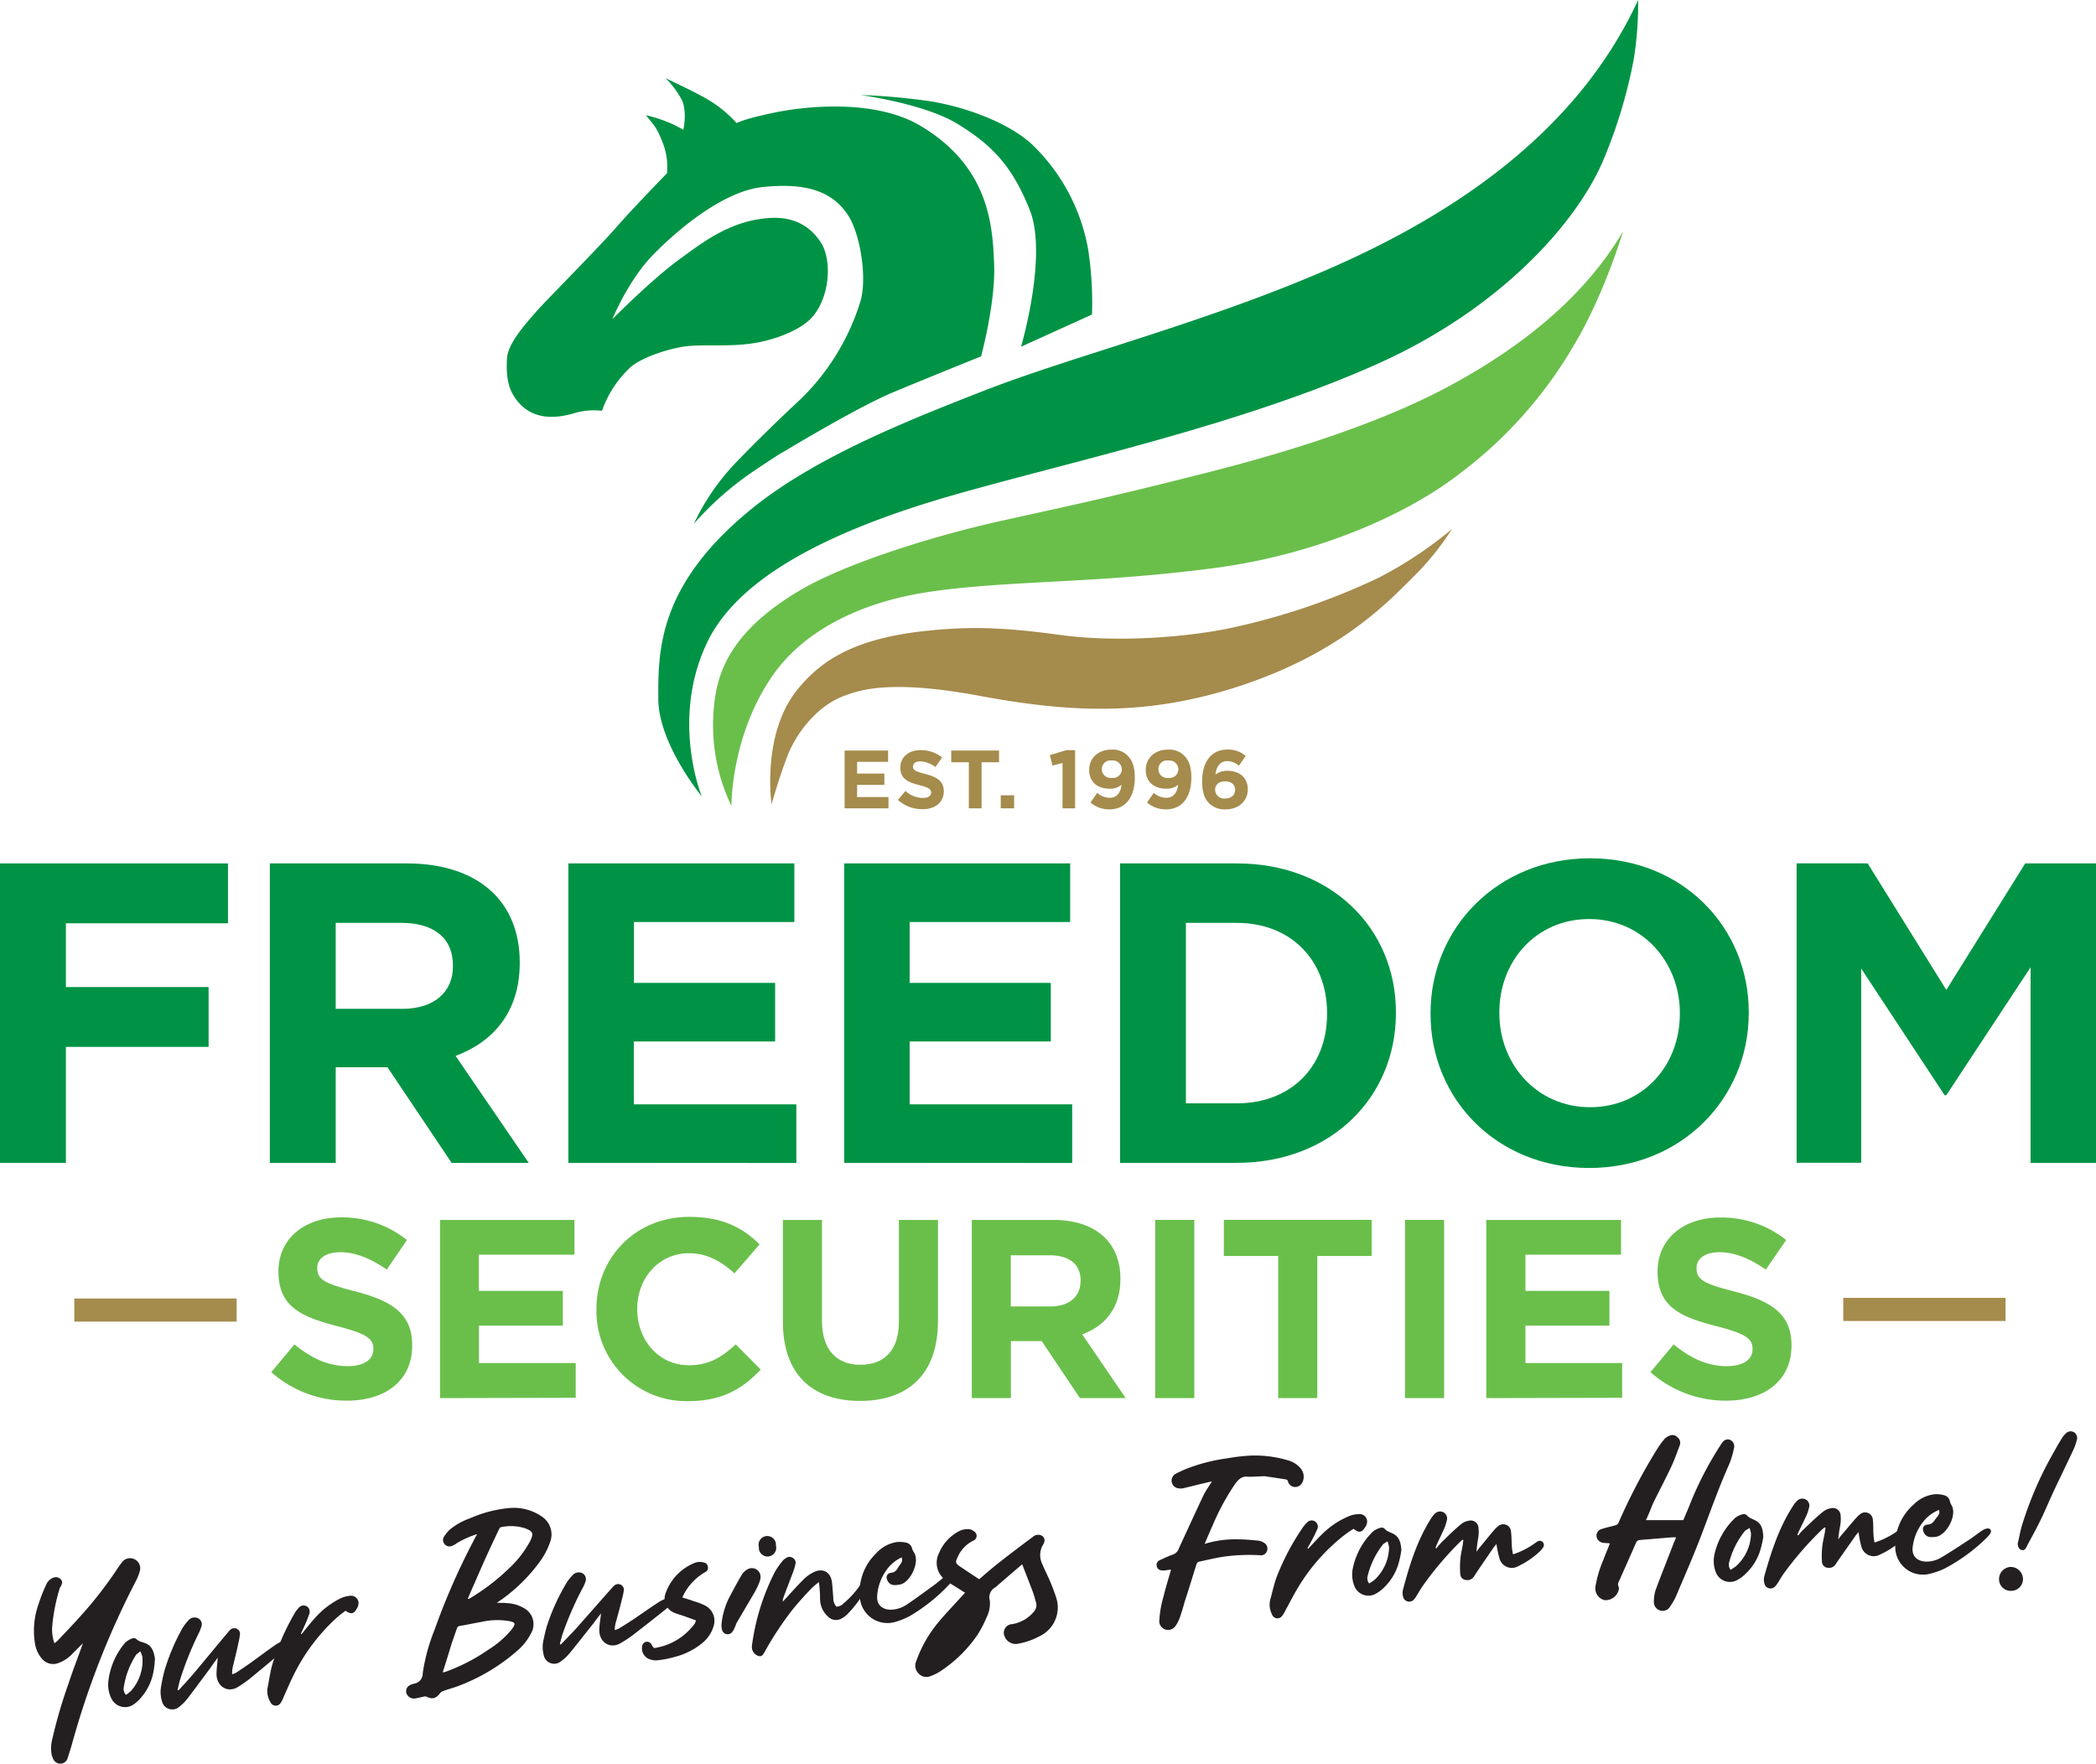
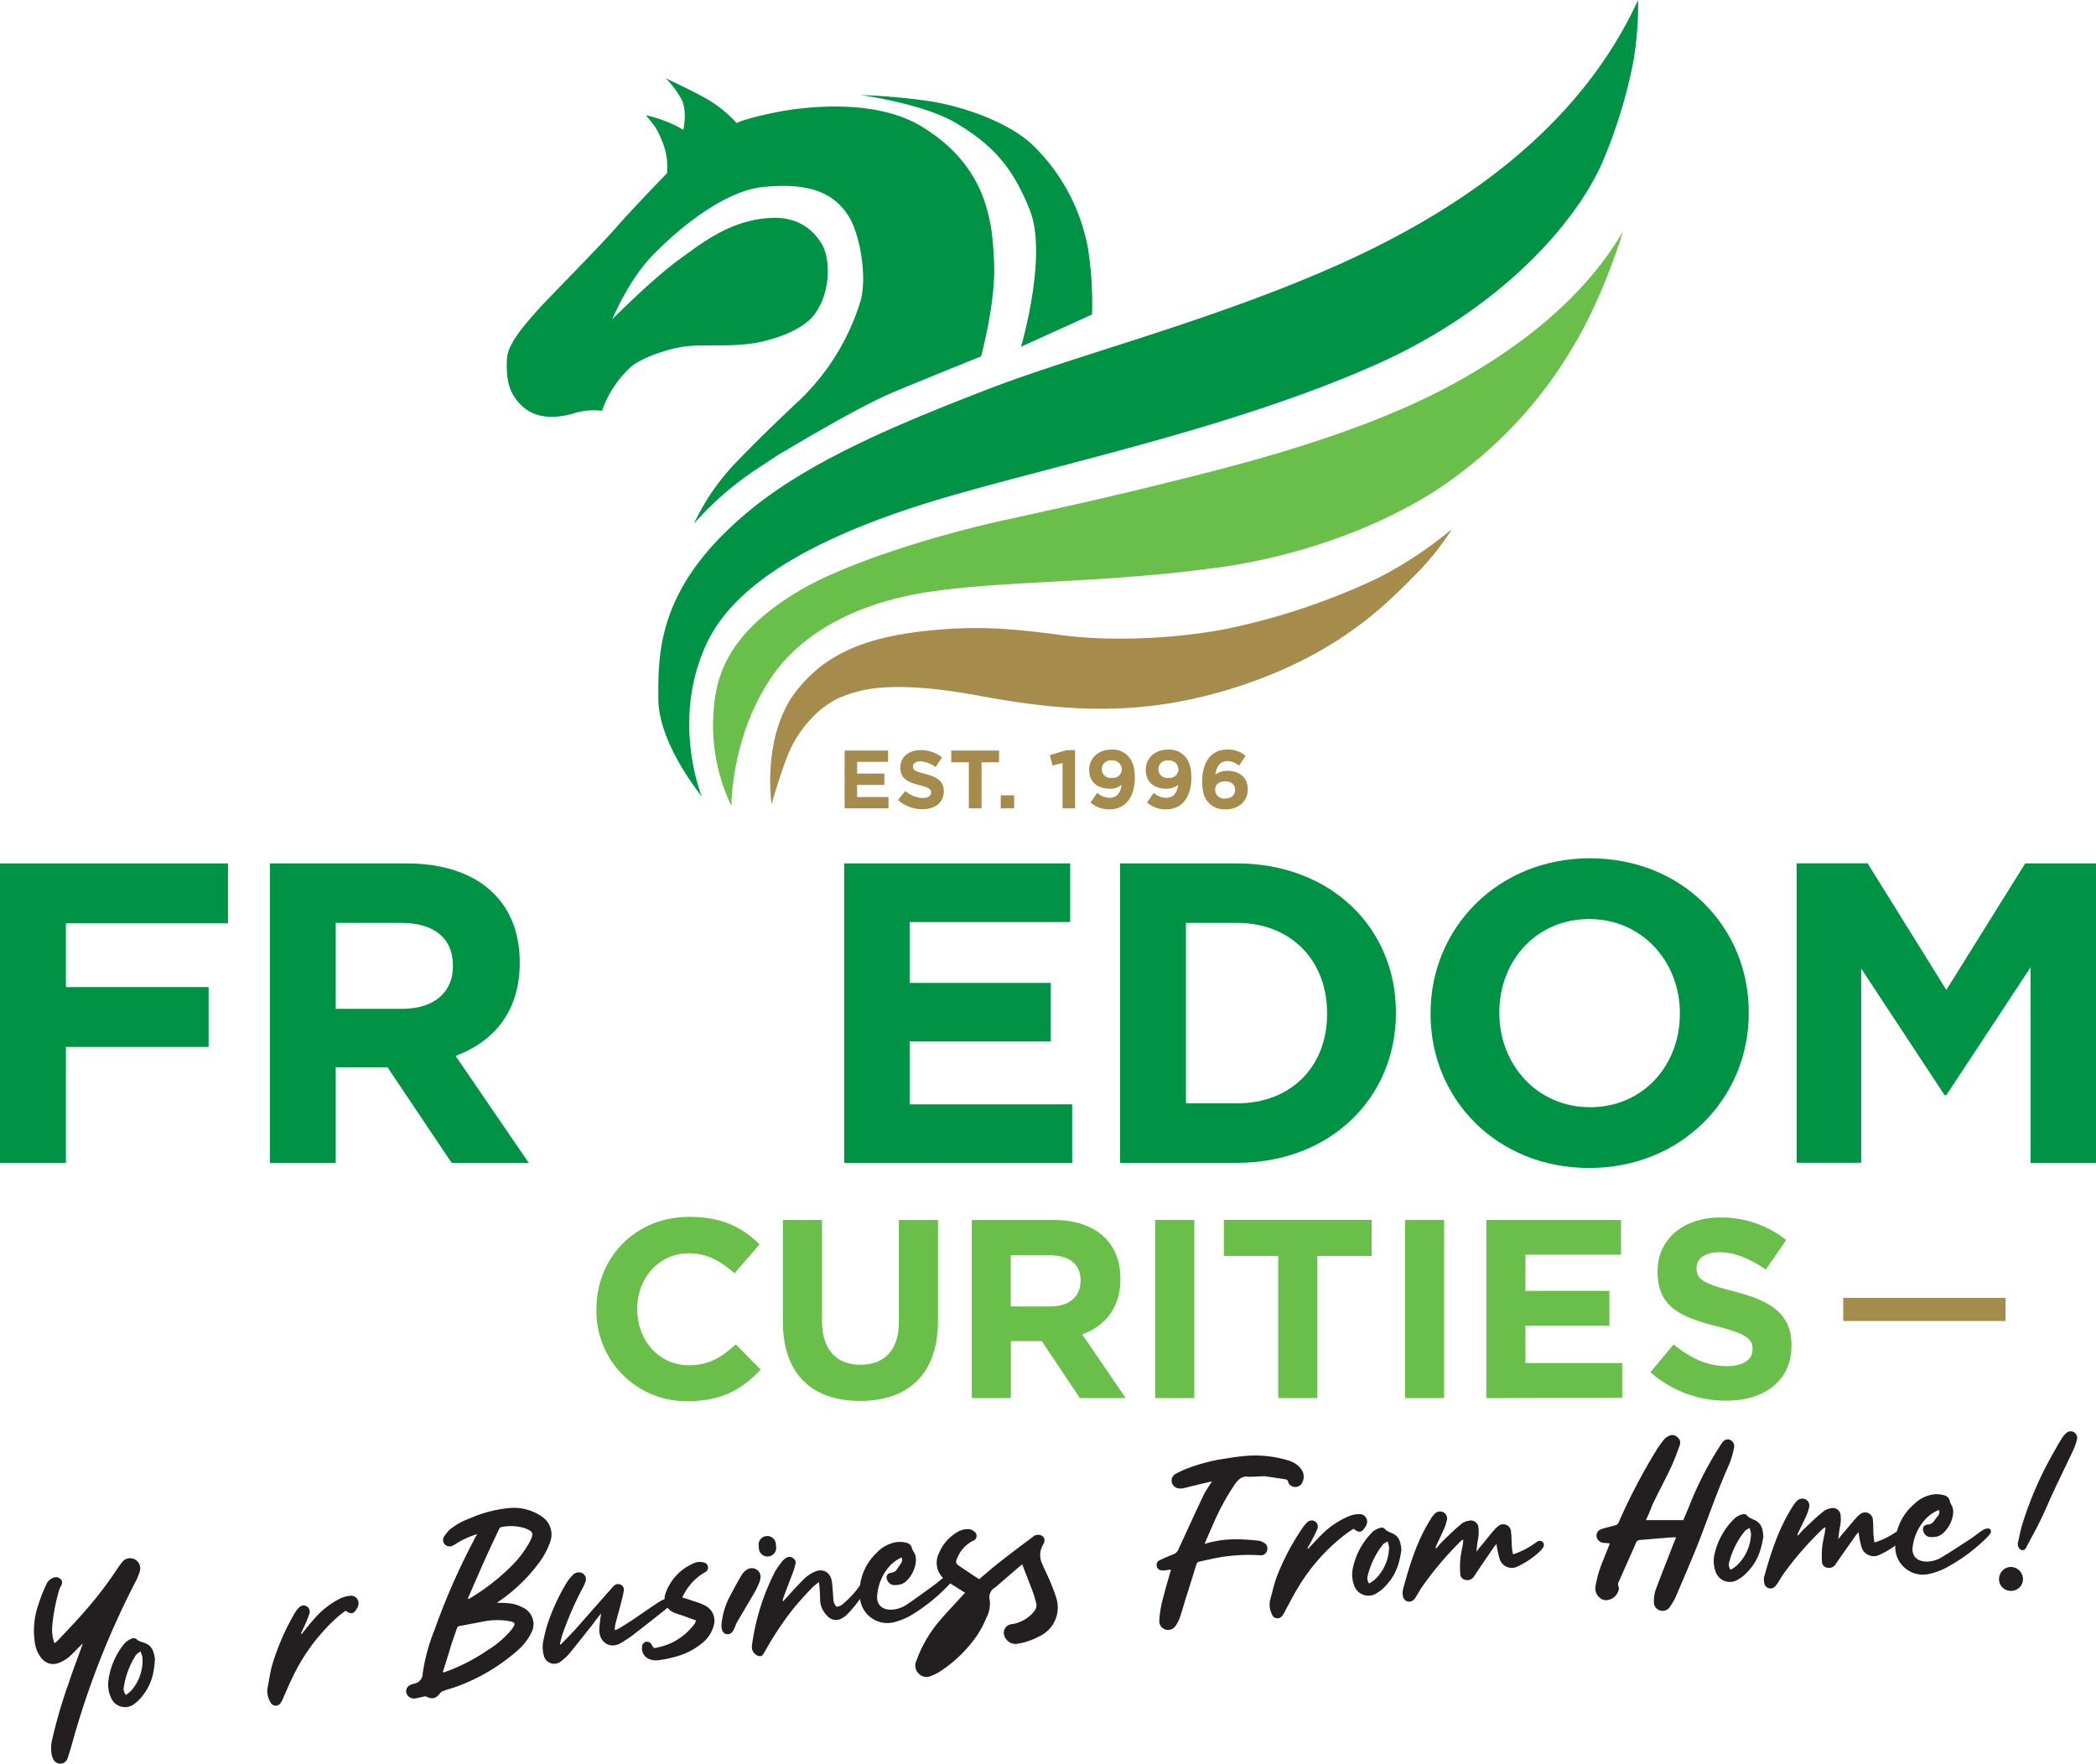
<svg xmlns="http://www.w3.org/2000/svg" viewBox="0 0 482.29 405.81">
  <defs>
    <style>.cls-1{fill:#009345;}.cls-2{fill:#6abf4b;}.cls-3{fill:#a58b4c;}.cls-4{fill:#231f20;}</style>
  </defs>
  <g id="FS_Logo_-_Vert_-_Tagline" data-name="FS Logo - Vert - Tagline">
    <path class="cls-1" d="M161.48,183.25s-10-12.13-10-22.45c-.05-11.06-.05-26,21-43.33,14.94-12.34,37.14-21,54.48-27.78,20.72-8,50.81-15.55,79.24-28C335.51,48.84,363.21,29.83,376.93,0a78.11,78.11,0,0,1-1.07,14,115.28,115.28,0,0,1-7,23c-5.88,13.8-23.12,33.9-52.15,46.84-30.84,13.75-68.51,21.94-96.21,29.76-31.43,8.88-51.35,20.12-58,34.69C154.35,165.92,161.48,183.25,161.48,183.25Z" />
    <path class="cls-2" d="M168.3,185.45a42.9,42.9,0,0,1-4-23c.69-7.08,3.25-16.75,19.42-26.41,10.69-6.4,31-12.7,46.47-16.15,13.95-3.1,23.23-5,44.11-10.27,10-2.53,38-9.45,58.9-20.64s33.22-23.72,40.26-35.75c0,0-4.35,14.75-11.51,26.56a99.38,99.38,0,0,1-25.91,29.06c-12.38,9.7-33.27,18.76-56.48,21.84-27.14,3.6-47,2.8-65.29,5.43-16.85,2.42-29.32,9.35-36.15,18.85C168.14,168.92,168.3,185.45,168.3,185.45Z" />
    <path class="cls-3" d="M177.54,185.06s-2.37-16,5.87-26.29c5.86-7.32,14-12,30.1-13.65,11.38-1.2,19.78-.46,30.55,1s25.55,1,37.92-1.37A154.3,154.3,0,0,0,317.09,133a91.28,91.28,0,0,0,17-11.26,62.92,62.92,0,0,1-9.19,11.3c-6.32,6.36-17.27,17.45-39.59,24.8-21.29,7-38.91,6.17-59.8,2.29s-27.71-1.31-31.32,0c-6.45,2.41-11.1,8.9-13,13.8S177.54,185.06,177.54,185.06Z" />
    <path class="cls-1" d="M153.47,39.87s-7.8,8-11.72,12.5-16.18,16.85-18.17,19.12c-3,3.43-6.77,7.62-6.93,11.1-.13,2.92-.08,6.22,1.89,9,2.45,3.53,6.61,5.69,14.1,3.34a16.26,16.26,0,0,1,5.88-.41,25,25,0,0,1,6.53-10c2.53-2.21,8.22-4.1,12-4.72,4.53-.74,10.24.17,16.73-.89,3.5-.58,10.51-2.59,13.48-6.38,4-5.15,3.91-13.09,1.73-16.56-2-3.2-5.56-6.25-12-5.81-9.06.61-15.37,5.69-20.58,9.45-6.34,4.58-15.5,13.82-15.5,13.82s3.58-8.79,9.18-14.6,16.27-14.84,25.39-15.79c10.28-1.07,16.28,1.09,19.81,6.74,2.52,4,4.3,13.75,2.73,19.45a53.21,53.21,0,0,1-13.71,22.53c-8,7.47-12.94,12.55-15.29,15a52.56,52.56,0,0,0-9.35,13.75,71.54,71.54,0,0,1,14.13-12.36c6.68-4.48,6.32-4.08,6.32-4.08s17-10.3,25.28-13.76S225.75,82,225.75,82s3.35-12.35,3-21.19S227.68,38.47,211.89,29c-10.35-6.21-26.12-4.64-33.5-3.13s-8.89,2.45-8.89,2.45a28.64,28.64,0,0,0-8.14-6.26c-2.14-1.17-3.43-1.77-8.2-4.08a21.44,21.44,0,0,1,3.63,4.84c.65,1.08,1.13,3.74.44,7.05A25,25,0,0,0,153.42,28a32.52,32.52,0,0,0-4.79-1.49c1.83,2.32,2.34,2.5,3.84,6.26A15.34,15.34,0,0,1,153.47,39.87Z" />
    <path class="cls-1" d="M234.94,79.78s6.2-21,2-31.49c-4-10-8.57-14.9-16.75-19.86C212.56,23.82,198,21.86,198,21.86a150.46,150.46,0,0,1,15.8,1.4c7.64,1.18,18.09,4.72,23.8,10.09a44.21,44.21,0,0,1,12.75,23.83,81,81,0,0,1,.92,15.19Z" />
    <path class="cls-3" d="M194.35,186V172.7h10v2.6h-7.13V178h6.27v2.61h-6.27v2.79h7.22V186Z" />
    <path class="cls-3" d="M212.25,186.2a8.48,8.48,0,0,1-5.64-2.13l1.73-2.07a6.12,6.12,0,0,0,4,1.61c1.2,0,1.92-.47,1.92-1.25v0c0-.74-.46-1.12-2.68-1.69-2.68-.69-4.41-1.43-4.41-4.07v0c0-2.41,1.94-4,4.66-4a7.71,7.71,0,0,1,4.94,1.69l-1.52,2.21a6.23,6.23,0,0,0-3.46-1.31c-1.12,0-1.71.51-1.71,1.16v0c0,.88.57,1.16,2.87,1.75,2.7.71,4.22,1.67,4.22,4v0C217.14,184.71,215.12,186.2,212.25,186.2Z" />
    <path class="cls-3" d="M225.86,175.4V186h-2.93V175.4h-4.05v-2.7h11v2.7Z" />
    <path class="cls-3" d="M230.27,186v-3h3.08v3Z" />
    <path class="cls-3" d="M245.38,172.61h2V186h-2.89V175.57l-2.31.57-.61-2.39Z" />
    <path class="cls-3" d="M255.3,186.23a6.42,6.42,0,0,1-4.37-1.57l1.54-2.23a4.29,4.29,0,0,0,2.9,1.14c1.64,0,2.51-1.23,2.7-3a4,4,0,0,1-2.7.91c-2.89,0-4.75-1.59-4.75-4.31s2.07-4.68,5.08-4.68a4.82,4.82,0,0,1,3.84,1.45c.95,1,1.58,2.39,1.58,5C261.12,183.29,259.08,186.23,255.3,186.23Zm.49-11.25a2,2,0,0,0-2.26,2,2,2,0,0,0,2.32,2,2,2,0,0,0,2.28-2A2.07,2.07,0,0,0,255.79,175Z" />
    <path class="cls-3" d="M268.32,186.23a6.47,6.47,0,0,1-4.38-1.57l1.54-2.23a4.31,4.31,0,0,0,2.91,1.14c1.64,0,2.51-1.23,2.7-3a4,4,0,0,1-2.7.91c-2.89,0-4.75-1.59-4.75-4.31s2.07-4.68,5.08-4.68a4.82,4.82,0,0,1,3.84,1.45c.95,1,1.57,2.39,1.57,5C274.13,183.29,272.1,186.23,268.32,186.23Zm.49-11.25a2,2,0,0,0-2.26,2,2,2,0,0,0,2.32,2,2,2,0,0,0,2.28-2A2.08,2.08,0,0,0,268.81,175Z" />
    <path class="cls-3" d="M285.08,176.2a4.1,4.1,0,0,0-2.72-1.07c-1.65,0-2.49,1.33-2.68,3.08a4.66,4.66,0,0,1,2.76-.85c2.64,0,4.67,1.46,4.67,4.26s-2.18,4.61-5.07,4.61a5,5,0,0,1-3.84-1.42c-1-1-1.58-2.4-1.58-5.06,0-4.12,1.86-7.28,5.84-7.28a6.13,6.13,0,0,1,4.16,1.47Zm-3.19,3.59c-1.45,0-2.29.8-2.29,1.94a2.05,2.05,0,0,0,2.32,2c1.45,0,2.28-.82,2.28-2S283.33,179.79,281.89,179.79Z" />
-     <rect class="cls-3" x="17.1" y="298.78" width="37.35" height="5.32" />
    <path class="cls-1" d="M15.16,212.45v14.67H48v13.77H15.16v26.68H0v-68.9H52.46v13.78Z" />
    <path class="cls-1" d="M103.92,267.57l-14.76-22H77.25v22H62.09v-68.9h31.5c16.24,0,26,8.56,26,22.74v.19c0,11.13-6,18.11-14.76,21.36l16.83,24.61Zm.3-45.38c0-6.49-4.53-9.84-11.91-9.84H77.25v19.78H92.6c7.38,0,11.62-3.93,11.62-9.74Z" />
-     <path class="cls-1" d="M130.78,267.57v-68.9h52v13.49h-36.9v14h32.48v13.48H145.84v14.47h37.4v13.49Z" />
    <path class="cls-1" d="M194.25,267.57v-68.9h52v13.49H209.31v14h32.48v13.48H209.31v14.47h37.4v13.49Z" />
    <path class="cls-1" d="M284.59,267.57H257.72v-68.9h26.87c21.65,0,36.61,14.86,36.61,34.25v.2C321.2,252.51,306.24,267.57,284.59,267.57Zm20.77-34.45c0-12.21-8.37-20.77-20.77-20.77H272.88v41.53h11.71c12.4,0,20.77-8.36,20.77-20.56Z" />
    <path class="cls-1" d="M365.68,268.75c-21.26,0-36.51-15.85-36.51-35.43v-.2c0-19.59,15.45-35.63,36.71-35.63s36.51,15.85,36.51,35.43v.2C402.39,252.7,386.94,268.75,365.68,268.75Zm20.86-35.63c0-11.81-8.66-21.65-20.86-21.65S345,221.11,345,232.92v.2c0,11.81,8.66,21.65,20.87,21.65s20.66-9.64,20.66-21.45Z" />
    <path class="cls-1" d="M467.24,267.57v-45L447.85,252h-.4l-19.19-29.14v44.69H413.4v-68.9h16.34l18.11,29.13L466,198.67h16.33v68.9Z" />
-     <path class="cls-2" d="M79.82,322.29a26.11,26.11,0,0,1-17.4-6.56l5.33-6.38c3.69,3,7.56,5,12.25,5,3.68,0,5.91-1.46,5.91-3.86v-.12c0-2.28-1.4-3.45-8.26-5.21C69.4,303,64.07,300.74,64.07,292.6v-.12c0-7.44,6-12.36,14.34-12.36a23.78,23.78,0,0,1,15.23,5.21L89,292.13c-3.64-2.52-7.21-4-10.66-4S73,289.67,73,291.66v.12c0,2.69,1.75,3.57,8.84,5.39,8.32,2.16,13,5.15,13,12.29v.12C94.87,317.72,88.66,322.29,79.82,322.29Z" />
-     <path class="cls-2" d="M101.25,321.7v-41h30.93v8h-22v8.32h19.33v8H110.21v8.61h22.26v8Z" />
    <path class="cls-2" d="M158.24,322.41a20.7,20.7,0,0,1-21-21.09v-.11c0-11.66,8.79-21.21,21.38-21.21,7.73,0,12.36,2.58,16.16,6.33L169,293c-3.16-2.87-6.38-4.63-10.48-4.63-6.91,0-11.89,5.74-11.89,12.77v.12c0,7,4.86,12.88,11.89,12.88,4.69,0,7.56-1.87,10.78-4.8l5.74,5.8C170.83,319.6,166.14,322.41,158.24,322.41Z" />
    <path class="cls-2" d="M197.89,322.35c-11,0-17.75-6.15-17.75-18.22V280.71h9V303.9c0,6.68,3.34,10.13,8.84,10.13s8.85-3.34,8.85-9.84V280.71h9v23.13C215.87,316.26,208.9,322.35,197.89,322.35Z" />
    <path class="cls-2" d="M248.49,321.7l-8.79-13.11h-7.09V321.7h-9v-41h18.74c9.66,0,15.46,5.09,15.46,13.53v.11c0,6.62-3.57,10.78-8.79,12.71l10,14.64Zm.17-27c0-3.87-2.69-5.86-7.08-5.86h-9v11.77h9.14c4.39,0,6.91-2.34,6.91-5.8Z" />
    <path class="cls-2" d="M265.81,321.7v-41h9v41Z" />
    <path class="cls-2" d="M303.11,289V321.7h-9V289H281.61v-8.31h34V289Z" />
    <path class="cls-2" d="M323.29,321.7v-41h9v41Z" />
    <path class="cls-2" d="M342,321.7v-41H373v8H351v8.32h19.33v8H351v8.61h22.26v8Z" />
    <path class="cls-2" d="M397.16,322.29a26.11,26.11,0,0,1-17.39-6.56l5.33-6.38c3.69,3,7.56,5,12.24,5,3.69,0,5.92-1.46,5.92-3.86v-.12c0-2.28-1.41-3.45-8.26-5.21-8.26-2.11-13.59-4.39-13.59-12.53v-.12c0-7.44,6-12.36,14.35-12.36A23.8,23.8,0,0,1,411,285.33l-4.69,6.8c-3.63-2.52-7.2-4-10.66-4s-5.27,1.58-5.27,3.57v.12c0,2.69,1.76,3.57,8.84,5.39,8.32,2.16,13,5.15,13,12.29v.12C412.22,317.72,406,322.29,397.16,322.29Z" />
    <rect class="cls-3" x="424.13" y="298.64" width="37.35" height="5.32" />
    <path class="cls-4" d="M19.07,378.13c-.83.81-1.61,1.61-2.44,2.43a8.13,8.13,0,0,1-3.32,2.15,3.34,3.34,0,0,1-3.49-.85,6.91,6.91,0,0,1-1.75-3.58A18.11,18.11,0,0,1,8.91,369a31.66,31.66,0,0,1,1.68-4.26,2.85,2.85,0,0,1,1.56-1.66,1.58,1.58,0,0,1,1.82.29c.42.49.43.93,0,1.69a2,2,0,0,0-.27.53A43,43,0,0,0,12,374.4a9.65,9.65,0,0,0,.52,3.7,4.23,4.23,0,0,0,.76-.61c1.77-1.88,3.55-3.72,5.27-5.65a92.4,92.4,0,0,0,8.49-10.93c.33-.49.62-.93,1-1.37a2.27,2.27,0,0,1,2.82-.8,2.31,2.31,0,0,1,1.36,2.59,12.07,12.07,0,0,1-.79,2.15A192.47,192.47,0,0,0,16.6,401.17c-.33,1.19-.71,2.38-1.09,3.53a1.76,1.76,0,0,1-3.21.15,4.52,4.52,0,0,1-.39-1,8.36,8.36,0,0,1,.12-3.69,113.54,113.54,0,0,1,3.76-12.84C16.8,384.21,18,381.21,19.07,378.13Z" />
    <path class="cls-4" d="M35.65,381.65a21.5,21.5,0,0,1-.28,2.67,12.45,12.45,0,0,1-2.78,6.14A8.52,8.52,0,0,1,31,392a3.48,3.48,0,0,1-5.38-1.2,7.14,7.14,0,0,1-.71-3.73A16.57,16.57,0,0,1,28.79,378a4.89,4.89,0,0,1,1.61-1,1.11,1.11,0,0,1,.9.07c.7.75,1.69.76,2.5,1.2C35,378.91,35.38,380,35.65,381.65Zm-2.88-.35a6.49,6.49,0,0,0-.48-1.33c-.48.42-.9.62-1.1,1a18.76,18.76,0,0,0-2.69,7.17A2,2,0,0,0,29,390a12.53,12.53,0,0,0,1.12-.9A10.46,10.46,0,0,0,32.77,381.3Z" />
-     <path class="cls-4" d="M65.89,379.27l-.45.35c-2.68,2.29-5.36,4.52-8.1,6.76a27.59,27.59,0,0,1-2.77,1.9c-2.32,1.25-4.65-.28-4.75-2.95,0-1.24.17-2.45.28-3.9-.63.87-1.18,1.59-1.68,2.35-1.73,2.31-3.45,4.66-5.23,7a10.43,10.43,0,0,1-1.93,1.94,2.43,2.43,0,0,1-4-1.32,7,7,0,0,1-.13-3.65c.16-1,.38-2,.64-3.06a47.71,47.71,0,0,1,4.07-9.8,9.87,9.87,0,0,1,1.48-2,1.84,1.84,0,0,1,1.79-.68,1.54,1.54,0,0,1,1.25,2,10.4,10.4,0,0,1-.67,1.67,75.29,75.29,0,0,0-4.37,11c-.13.56-.26,1.07-.38,1.63a2.69,2.69,0,0,0-.06.36s.16.08.21.07c1.09-1.18,2.17-2.37,3.25-3.6,2.7-3.23,5.36-6.45,8.06-9.68.18-.17.34-.44.56-.62a1.36,1.36,0,0,1,1.46-.29,1.26,1.26,0,0,1,.8,1.24,14.36,14.36,0,0,1-.37,2.08c-.39,1.93-.89,3.83-1.34,5.73a8.43,8.43,0,0,0-.1,1.45,7.88,7.88,0,0,0,.8-.3c1.19-.75,2.33-1.55,3.46-2.34,1.86-1.33,3.67-2.71,5.53-4a7.74,7.74,0,0,1,1.67-.91.86.86,0,0,1,1.23.34A1,1,0,0,1,65.89,379.27Z" />
    <path class="cls-4" d="M82.43,369.37a1.84,1.84,0,0,1-.35.79c-.64,1.22-1.32,1.35-2.57.47-.63.47-1.36,1-2,1.58a44,44,0,0,0-10,13.33c-.79,1.58-1.48,3.25-2.22,4.88a6.64,6.64,0,0,1-.75,1.48,1.32,1.32,0,0,1-2.32-.26,4.76,4.76,0,0,1-.62-3.44c.37-1.83.59-3.64,1.12-5.39a55.09,55.09,0,0,1,5-11.47,6.23,6.23,0,0,1,1-1.36,1.44,1.44,0,0,1,1.84-.38,1.43,1.43,0,0,1,.61,1.76,30.56,30.56,0,0,1-1.22,3c-.23.52-.47,1-.7,1.52l.16.13c1-1.27,2-2.53,3.11-3.76a19,19,0,0,1,5.74-4.42,6.11,6.11,0,0,1,2.25-.63A1.71,1.71,0,0,1,82.43,369.37Z" />
    <path class="cls-4" d="M109.81,353a20.5,20.5,0,0,0-4.72,2.1,3.76,3.76,0,0,1-.93.54,1.49,1.49,0,0,1-2.09-1.9,11,11,0,0,1,1.3-1.67,15.23,15.23,0,0,1,4.75-2.7,29.07,29.07,0,0,1,9.19-2.38,11.28,11.28,0,0,1,7.29,1.92,4.93,4.93,0,0,1,2,5.87,17.57,17.57,0,0,1-2.76,5.06,38.47,38.47,0,0,1-9.15,8.71l-.37.24c.85.05,1.59,0,2.29.09a8.44,8.44,0,0,1,3.88,1.11,4.19,4.19,0,0,1,1.72,5.8,13,13,0,0,1-3.22,4.07A44,44,0,0,1,105.31,388c-1.09.41-2.25.69-3.34,1.11a1.45,1.45,0,0,0-.69.47c-1,1.29-1.77,1.48-3.23.79a.73.73,0,0,0-.44,0c-.63.12-1.26.29-1.89.41a1.89,1.89,0,0,1-2.07-.87,1.57,1.57,0,0,1,.24-1.85,2.65,2.65,0,0,1,.89-.5c.14-.06.29-.08.43-.14A2.36,2.36,0,0,0,97.27,385,43.62,43.62,0,0,1,100,375a156.38,156.38,0,0,1,8.91-20.36C109.18,354.07,109.47,353.54,109.81,353Zm-7.92,31.78.34,0a42.29,42.29,0,0,0,10-5.09,22.68,22.68,0,0,0,5.48-4.71c1-1.4,1-1.69-.77-2a16.37,16.37,0,0,0-6.2.23c-1.66.28-3.3.65-5,.93a.71.71,0,0,0-.59.51c-.41,1.23-.87,2.47-1.28,3.7C103.25,380.44,102.59,382.54,101.89,384.74Zm5.77-16.95a.3.3,0,0,0,.16.08.37.37,0,0,0,.19-.07,49.3,49.3,0,0,0,9.09-6.93,24.61,24.61,0,0,0,4.9-6.32c.85-1.77.65-2.25-1.21-2.94a10.64,10.64,0,0,0-5.57-.23c-.09,0-.22.17-.31.28-1.09,2.3-2.17,4.59-3.21,6.88C110.35,361.61,109,364.72,107.66,367.79Z" />
    <path class="cls-4" d="M154.14,369.55c-.13.11-.32.23-.46.34-2.74,2.2-5.49,4.36-8.29,6.52a27.87,27.87,0,0,1-2.83,1.81c-2.36,1.18-4.64-.42-4.66-3.09,0-1.24.25-2.45.4-3.89-.66.85-1.23,1.55-1.75,2.3-1.8,2.25-3.59,4.56-5.44,6.82a10.42,10.42,0,0,1-2,1.88,2.44,2.44,0,0,1-4-1.43,7.1,7.1,0,0,1,0-3.66c.2-1,.44-2,.73-3a47.87,47.87,0,0,1,4.37-9.68,10.17,10.17,0,0,1,1.53-2,1.88,1.88,0,0,1,1.82-.63,1.56,1.56,0,0,1,1.19,2,9.31,9.31,0,0,1-.73,1.65,75.91,75.91,0,0,0-4.69,10.85c-.14.56-.29,1.07-.43,1.63a2.28,2.28,0,0,0-.06.35s.15.08.2.08c1.12-1.15,2.24-2.3,3.36-3.5,2.79-3.15,5.54-6.29,8.34-9.44a6.46,6.46,0,0,1,.58-.6,1.33,1.33,0,0,1,1.46-.25,1.25,1.25,0,0,1,.77,1.26,14.07,14.07,0,0,1-.43,2.07c-.45,1.92-1,3.81-1.51,5.69a7.79,7.79,0,0,0-.15,1.45,6.1,6.1,0,0,0,.81-.28c1.22-.72,2.38-1.48,3.53-2.23,1.9-1.28,3.75-2.61,5.65-3.83a8,8,0,0,1,1.69-.87.88.88,0,0,1,1.23.38A1,1,0,0,1,154.14,369.55Z" />
    <path class="cls-4" d="M164.25,374a7.8,7.8,0,0,1-2.64,4.05,16,16,0,0,1-6.12,3.14,24.29,24.29,0,0,1-4.07.83,4.1,4.1,0,0,1-1.9-.22,2.64,2.64,0,0,1-1.79-2.79,1.22,1.22,0,0,1,.92-1.23,1.19,1.19,0,0,1,1.3.67c.47.85.47.85,1.44.61a13.9,13.9,0,0,0,7.85-4.69,10.06,10.06,0,0,0,.67-.85c.08-.16.11-.36.23-.67l-2.61-.94c-.71-.28-1.52-.45-2.24-.77a3.48,3.48,0,0,1-2.07-4.7,11.68,11.68,0,0,1,6.86-6.91,3.46,3.46,0,0,1,1.87,0,1.09,1.09,0,0,1,.94,1.05c.11.63-.26,1-.77,1.25a12.61,12.61,0,0,0-4.93,5.35c-.09.11-.08.21-.16.41.86.27,1.67.49,2.49.81a15.62,15.62,0,0,1,2.66,1A3.94,3.94,0,0,1,164.25,374Z" />
    <path class="cls-4" d="M175,363a4.93,4.93,0,0,1-.25,1.06,21.41,21.41,0,0,1-1.08,2.27l-4.16,7.08c-.17.36-.28.72-.45,1.08a4.45,4.45,0,0,1-.55,1,1.33,1.33,0,0,1-2.29-.24,3.59,3.59,0,0,1-.19-1.62,17.61,17.61,0,0,1,1.65-5.82c1-1.87,1.94-3.68,3-5.45A3.5,3.5,0,0,1,172,361.1,2,2,0,0,1,175,363Zm3.54-7.38a2,2,0,1,1-3.92.35,2,2,0,1,1,3.92-.35Z" />
    <path class="cls-4" d="M199.75,364.53a1.82,1.82,0,0,1-.32.91,28.25,28.25,0,0,1-4.57,6.11,5.38,5.38,0,0,1-1.17.84,2.55,2.55,0,0,1-3.08-.34,5.46,5.46,0,0,1-1.88-3.54c-.07-.83,0-1.72-.12-2.61,0-.54-.09-1-.16-1.86a14.66,14.66,0,0,0-1.61,1.32c-1.59,1.66-3.17,3.38-4.6,5.17A75.17,75.17,0,0,0,176,380c-.35.58-.59,1.24-1.39,1.06a2.19,2.19,0,0,1-1.59-1.79,3,3,0,0,1,0-.6,52.29,52.29,0,0,1,5.25-16.92,16.41,16.41,0,0,1,1.71-2.46,2.34,2.34,0,0,1,.78-.71,1.33,1.33,0,0,1,1.67-.09A1.22,1.22,0,0,1,183,360a13.62,13.62,0,0,1-.46,1.61c-.76,2-1.54,4-2.3,6.07a1.45,1.45,0,0,0-.08.84c.27-.31.5-.58.77-.85,1.35-1.5,2.71-3,4.17-4.45a8.73,8.73,0,0,1,2.14-1.46c2.09-1.06,3.9,0,4.19,2.27.15,1.22.21,2.45.31,3.67a2.76,2.76,0,0,0,.75,2,2.36,2.36,0,0,0,1.57-.72,21.43,21.43,0,0,0,3.89-4.28,2.69,2.69,0,0,1,.53-.73,1.39,1.39,0,0,1,.88-.12A1.19,1.19,0,0,1,199.75,364.53Z" />
    <path class="cls-4" d="M219.56,363.13a6.15,6.15,0,0,1-.62.89,40.87,40.87,0,0,1-9.51,7.78,16.4,16.4,0,0,1-3.64,1.46,6.36,6.36,0,0,1-7.93-5.65,12.41,12.41,0,0,1,3.75-10.2,8,8,0,0,1,4.73-2.58,6.47,6.47,0,0,1,2.14.13,1.73,1.73,0,0,1,1.38,1.32,3.21,3.21,0,0,0,.41.86c1.5,2.2-.75,6.91-3.12,7.44a5.94,5.94,0,0,1-1.32.15,1.7,1.7,0,0,1-1.55-.92c-.57-.94-.24-1.8.83-1.93s1.32-.89,1.76-1.52.95-1.11.59-2a8.75,8.75,0,0,0-3.61,3.09,11.57,11.57,0,0,0-2,5.58c-.23,2.09,1,3.32,3.07,3.36a6.72,6.72,0,0,0,3.71-1.17c2.11-1.4,4.16-2.94,6.22-4.43,1-.71,1.85-1.52,2.83-2.24a2.39,2.39,0,0,1,1.05-.47A.7.7,0,0,1,219.56,363.13Z" />
    <path class="cls-4" d="M239.1,376.54a15.85,15.85,0,0,1-4.72,1.65,2.73,2.73,0,0,1-3.22-1.65,2,2,0,0,1,1.73-2.83,8.17,8.17,0,0,0,5-2.86,2.22,2.22,0,0,0,.43-2.34c-.27-1.07-.59-2.08-1-3.09-.67-1.78-1.38-3.55-2.11-5.48-1.91,1.61-3.77,3.22-5.63,4.83a4.08,4.08,0,0,1-.56.48,2.59,2.59,0,0,0-1.27,3,7,7,0,0,1-.76,3.95,24.45,24.45,0,0,1-2.09,4,30.61,30.61,0,0,1-8.4,8.27,10.52,10.52,0,0,1-2.34,1.19,2.43,2.43,0,0,1-2.75-.55,2.53,2.53,0,0,1-.59-2.86,29.33,29.33,0,0,1,5.42-9.35c1.6-1.89,3.3-3.63,4.9-5.42.28-.31.55-.58.92-1-.52-.31-.93-.57-1.34-.84-1-.67-2.11-1.24-3.05-2a4.88,4.88,0,0,1-1.61-6.25,10,10,0,0,1,4.58-5.05,4.35,4.35,0,0,1,2.09-.49,2,2,0,0,1,1.36.5,1.19,1.19,0,0,1-.19,2.18,7.58,7.58,0,0,0-3.58,3.85c-.52,1.07-.45,1.36.48,2,1.46,1,3,2,4.5,3,1.77-1.51,3.49-3,5.27-4.36,2.34-1.84,4.68-3.58,7.07-5.37a1.79,1.79,0,0,1,1.75-.42,1.23,1.23,0,0,1,.9,1.57,1.8,1.8,0,0,1-.3.66,4.69,4.69,0,0,0-.2,4.35c.47,1.1,1,2.2,1.51,3.3a47.78,47.78,0,0,1,1.75,4.56A7.31,7.31,0,0,1,239.1,376.54Z" />
    <path class="cls-4" d="M277.18,355.25a23.86,23.86,0,0,1,7.63-1.05c1.63,0,3.26.16,4.89.32a3.66,3.66,0,0,1,1.37.62,1.52,1.52,0,0,1,.44,1.79,1.45,1.45,0,0,1-1.58.93,42.46,42.46,0,0,0-8.64.37c-1.86.3-3.66.74-5.51,1.14a1.11,1.11,0,0,0-.46.51c-.88,2.86-1.76,5.71-2.69,8.57-.37,1.3-.74,2.6-1.21,3.91a7.23,7.23,0,0,1-.9,1.72,2.06,2.06,0,0,1-2.36.87,2,2,0,0,1-1.4-2.09,24.44,24.44,0,0,1,1-5.62c.48-2,1.11-4,1.69-6.05-.49,0-1,.1-1.52.18a6.48,6.48,0,0,1-.84-.05,1.18,1.18,0,0,1-.94-1.08,1.12,1.12,0,0,1,.67-1.22c1-.45,2-.95,3-1.3a2.25,2.25,0,0,0,1.45-1.46c1.85-4,3.7-8.08,5.6-12.08.53-1.11,1.26-2.13,2-3.31-1.21.27-2.28.52-3.35.78s-2.24.56-3.36.82a2.6,2.6,0,0,1-.88,0,1.78,1.78,0,0,1-.73-3.36,24.94,24.94,0,0,1,3.13-1.4,41,41,0,0,1,8.7-2.15,44.76,44.76,0,0,1,5.14-.62,26.6,26.6,0,0,1,9,1.13,5.72,5.72,0,0,1,2.81,1.87,2.93,2.93,0,0,1,.41,3,1.83,1.83,0,0,1-1.7,1.22A1.71,1.71,0,0,1,296.4,341a.67.67,0,0,0-.62-.61c-1.44-.22-2.88-.44-4.37-.65a2.38,2.38,0,0,0-.89-.05c-.35,0-3.24.18-3.49.09,0-.05,0,0,0,0-1.29-.12-2,.61-2.77,1.58a54.94,54.94,0,0,0-5.2,9.55C278.45,352.28,277.84,353.69,277.18,355.25Z" />
    <path class="cls-4" d="M314.46,350.74a1.92,1.92,0,0,1-.41.76c-.73,1.17-1.41,1.25-2.59.27a24.53,24.53,0,0,0-2.1,1.44,44,44,0,0,0-10.95,12.54c-.91,1.53-1.72,3.14-2.58,4.71a6.71,6.71,0,0,1-.86,1.42,1.32,1.32,0,0,1-2.29-.43,4.8,4.8,0,0,1-.37-3.48c.51-1.79.86-3.58,1.52-5.29a55.62,55.62,0,0,1,5.85-11.07,7.73,7.73,0,0,1,1.07-1.28,1.44,1.44,0,0,1,1.86-.24,1.42,1.42,0,0,1,.48,1.8,32.12,32.12,0,0,1-1.43,2.88c-.27.5-.54,1-.81,1.46l.15.14c1.12-1.18,2.2-2.37,3.37-3.51a19.12,19.12,0,0,1,6.06-4,6.16,6.16,0,0,1,2.29-.46A1.72,1.72,0,0,1,314.46,350.74Z" />
    <path class="cls-4" d="M322.46,356.63a21.92,21.92,0,0,1-.52,2.64,12.45,12.45,0,0,1-3.32,5.86,7.79,7.79,0,0,1-1.76,1.41,3.47,3.47,0,0,1-5.25-1.68,7.1,7.1,0,0,1-.37-3.77,16.5,16.5,0,0,1,4.72-8.73,4.84,4.84,0,0,1,1.69-.82,1.09,1.09,0,0,1,.89.15c.63.81,1.62.91,2.38,1.42C322,353.85,322.33,355,322.46,356.63Zm-2.83-.6a7.81,7.81,0,0,0-.36-1.37c-.53.37-1,.54-1.19.9a18.69,18.69,0,0,0-3.33,6.89,2,2,0,0,0,.29,1.91,13.65,13.65,0,0,0,1.19-.79A10.5,10.5,0,0,0,319.63,356Z" />
    <path class="cls-4" d="M355.08,356.05a6.74,6.74,0,0,1-.75.92,19.41,19.41,0,0,1-5,3.41,2.93,2.93,0,0,1-4.31-1.84,22.2,22.2,0,0,1-.68-3.27c-.28.36-.56.61-.79,1-1.44,2.12-2.93,4.25-4.36,6.43a1.78,1.78,0,0,1-1.84.86,1.41,1.41,0,0,1-1.33-1.27,19.74,19.74,0,0,1,0-3.44c.09-1.19.39-2.38.59-3.57,0-.3.07-.6.11-.89a.3.3,0,0,0-.2-.09,7.16,7.16,0,0,0-.95.87,76.23,76.23,0,0,0-8.3,9.9c-.47.66-.83,1.36-1.25,2a5,5,0,0,1-.69,1,1.45,1.45,0,0,1-2.5-.78,3.17,3.17,0,0,1,0-1.53c1.49-5.57,3.18-11.1,6.27-16.06a6.2,6.2,0,0,1,.93-1.27,1.72,1.72,0,0,1,2.05-.48,1.61,1.61,0,0,1,.82,1.94,9.61,9.61,0,0,1-.57,1.79c-.54,1.21-1.13,2.41-1.67,3.62-.14.25-.22.55-.36.85a.54.54,0,0,1,.2.14,16.44,16.44,0,0,1,1.08-1.28c1.47-1.44,2.89-2.87,4.46-4.17a3.69,3.69,0,0,1,1.88-.91,1.78,1.78,0,0,1,2.28,1.63,8.82,8.82,0,0,1-.09,2.51,28.34,28.34,0,0,0-.37,3,12.89,12.89,0,0,1,1-1.32c1.08-1.28,2.11-2.6,3.23-3.88a4.4,4.4,0,0,1,.67-.62,1.79,1.79,0,0,1,3.05,1.3c.15,1.08.1,2.21.19,3.34a12.4,12.4,0,0,0,.27,1.76,17.69,17.69,0,0,0,4.82-2.41l.77-.53a1,1,0,0,1,1.23.1A1,1,0,0,1,355.08,356.05Z" />
    <path class="cls-4" d="M378.73,349.78h8.61c.5-1.25,1.14-2.65,1.69-4.09a79,79,0,0,1,7-13.38c.42-.65.9-1.21,1.79-1.09a1.62,1.62,0,0,1,1.15,2.08,19.66,19.66,0,0,1-1.15,3.78c-2.52,5.64-4.54,11.51-6.76,17.25-1.73,4.43-3.65,8.83-5.52,13.22a17.89,17.89,0,0,1-1.21,2.06,2,2,0,0,1-2.18,1,2,2,0,0,1-1.59-2,9,9,0,0,1,.35-2.62c1.36-3.69,2.86-7.38,4.26-11.06a12.83,12.83,0,0,0,.5-1.2c-.83,0-1.67.05-2.45.13l-5.89.49a1,1,0,0,0-.87.62c-1.28,2.94-2.61,5.89-3.93,8.89a1.23,1.23,0,0,0-.11,1.18,1.26,1.26,0,0,1,0,.94,3.12,3.12,0,0,1-3.17,2.22,2.79,2.79,0,0,1-2.13-3.18,26.5,26.5,0,0,1,1.86-6.21c.45-1.25,1-2.45,1.45-3.69l-1.38-.1a1.8,1.8,0,0,1-1.67-1.38,1.56,1.56,0,0,1,1.13-1.8c1.06-.38,2.19-.57,3.26-.9a1,1,0,0,0,.63-.51,134.05,134.05,0,0,1,8.83-16.88,22.69,22.69,0,0,1,1.79-2.47,3.43,3.43,0,0,1,1.11-.72,1.58,1.58,0,0,1,1.83.33,1.61,1.61,0,0,1,.56,1.85c-.59,1.59-1.18,3.24-1.91,4.84-1.38,2.95-2.91,5.8-4.34,8.75C379.78,347.38,379.28,348.63,378.73,349.78Z" />
    <path class="cls-4" d="M405.74,353.6a23,23,0,0,1-.56,2.62,12.37,12.37,0,0,1-3.42,5.81,7.7,7.7,0,0,1-1.77,1.38,3.47,3.47,0,0,1-5.22-1.75,7.14,7.14,0,0,1-.32-3.78,16.53,16.53,0,0,1,4.86-8.66,4.78,4.78,0,0,1,1.69-.79,1.08,1.08,0,0,1,.9.17c.61.81,1.6.93,2.35,1.45C405.36,350.8,405.64,351.93,405.74,353.6Zm-2.83-.66a7.19,7.19,0,0,0-.33-1.36c-.53.36-1,.52-1.21.87a18.77,18.77,0,0,0-3.43,6.84,2,2,0,0,0,.26,1.92,12.51,12.51,0,0,0,1.2-.78A10.44,10.44,0,0,0,402.91,352.94Z" />
    <path class="cls-4" d="M438.41,353.46a6.79,6.79,0,0,1-.76.91,19.46,19.46,0,0,1-5.07,3.34,2.94,2.94,0,0,1-4.29-1.9,22.19,22.19,0,0,1-.63-3.28c-.29.36-.57.61-.81,1-1.47,2.11-3,4.22-4.45,6.37a1.78,1.78,0,0,1-1.84.84,1.42,1.42,0,0,1-1.32-1.29,20.86,20.86,0,0,1,.05-3.45c.12-1.18.43-2.37.64-3.56,0-.29.08-.59.13-.88a.42.42,0,0,0-.2-.1,7.25,7.25,0,0,0-1,.87,75.47,75.47,0,0,0-8.44,9.77c-.47.66-.85,1.36-1.27,2a4.71,4.71,0,0,1-.71.95,1.44,1.44,0,0,1-2.48-.82,3.13,3.13,0,0,1,0-1.52c1.57-5.55,3.33-11.06,6.49-16a6.61,6.61,0,0,1,.95-1.26,1.73,1.73,0,0,1,2.06-.45,1.61,1.61,0,0,1,.79,1.95,9.29,9.29,0,0,1-.59,1.78c-.56,1.2-1.16,2.4-1.72,3.59-.14.25-.23.55-.37.85a.69.69,0,0,1,.2.14,14,14,0,0,1,1.1-1.26c1.48-1.42,2.92-2.83,4.5-4.11a3.85,3.85,0,0,1,1.9-.89,1.79,1.79,0,0,1,2.26,1.66,8.5,8.5,0,0,1-.13,2.51,28.31,28.31,0,0,0-.41,3,11.9,11.9,0,0,1,1-1.31c1.1-1.26,2.14-2.57,3.29-3.83a4.34,4.34,0,0,1,.67-.61,1.79,1.79,0,0,1,3,1.34c.13,1.08.06,2.22.14,3.34a12.22,12.22,0,0,0,.24,1.77,18,18,0,0,0,4.86-2.35L437,352a1,1,0,0,1,1.23.11A1,1,0,0,1,438.41,353.46Z" />
    <path class="cls-4" d="M458,352.79a5.52,5.52,0,0,1-.66.85,40.79,40.79,0,0,1-9.9,7.29,16.77,16.77,0,0,1-3.71,1.27,6.37,6.37,0,0,1-7.63-6.05,12.39,12.39,0,0,1,4.28-10,7.92,7.92,0,0,1,4.86-2.33,6.21,6.21,0,0,1,2.12.24,1.75,1.75,0,0,1,1.31,1.39,3.18,3.18,0,0,0,.37.88c1.38,2.27-1.11,6.86-3.51,7.27a5.91,5.91,0,0,1-1.33.08,1.72,1.72,0,0,1-1.5-1c-.51-1-.14-1.81.94-1.89s1.36-.82,1.83-1.42,1-1.06.69-1.94a8.78,8.78,0,0,0-3.76,2.9,11.49,11.49,0,0,0-2.27,5.47c-.34,2.07.82,3.37,2.89,3.52a6.72,6.72,0,0,0,3.76-1c2.18-1.29,4.31-2.72,6.44-4.1,1-.67,1.93-1.43,2.95-2.09a2.4,2.4,0,0,1,1.07-.42C458,351.61,458.32,352.19,458,352.79Z" />
    <path class="cls-4" d="M465.49,363.28a2.71,2.71,0,0,1-2.69,2.77,2.67,2.67,0,0,1-2.82-2.64,2.8,2.8,0,0,1,2.64-2.86A2.84,2.84,0,0,1,465.49,363.28Zm12.38-31.91a12,12,0,0,1-.74,2.13c-1.64,3.53-3.37,7-5,10.55-.85,1.84-1.59,3.67-2.48,5.46-1,2.14-2.21,4.24-3.3,6.33-.23.5-.52,1-1.16.81s-.85-.67-.92-1.45c.41-1.63.66-3.36,1.22-4.95a81.82,81.82,0,0,1,6.24-14.6c.85-1.5,1.65-3,2.55-4.44a5.25,5.25,0,0,1,1.1-1.4,1.5,1.5,0,0,1,1.87-.24A1.56,1.56,0,0,1,477.87,331.37Z" />
  </g>
</svg>